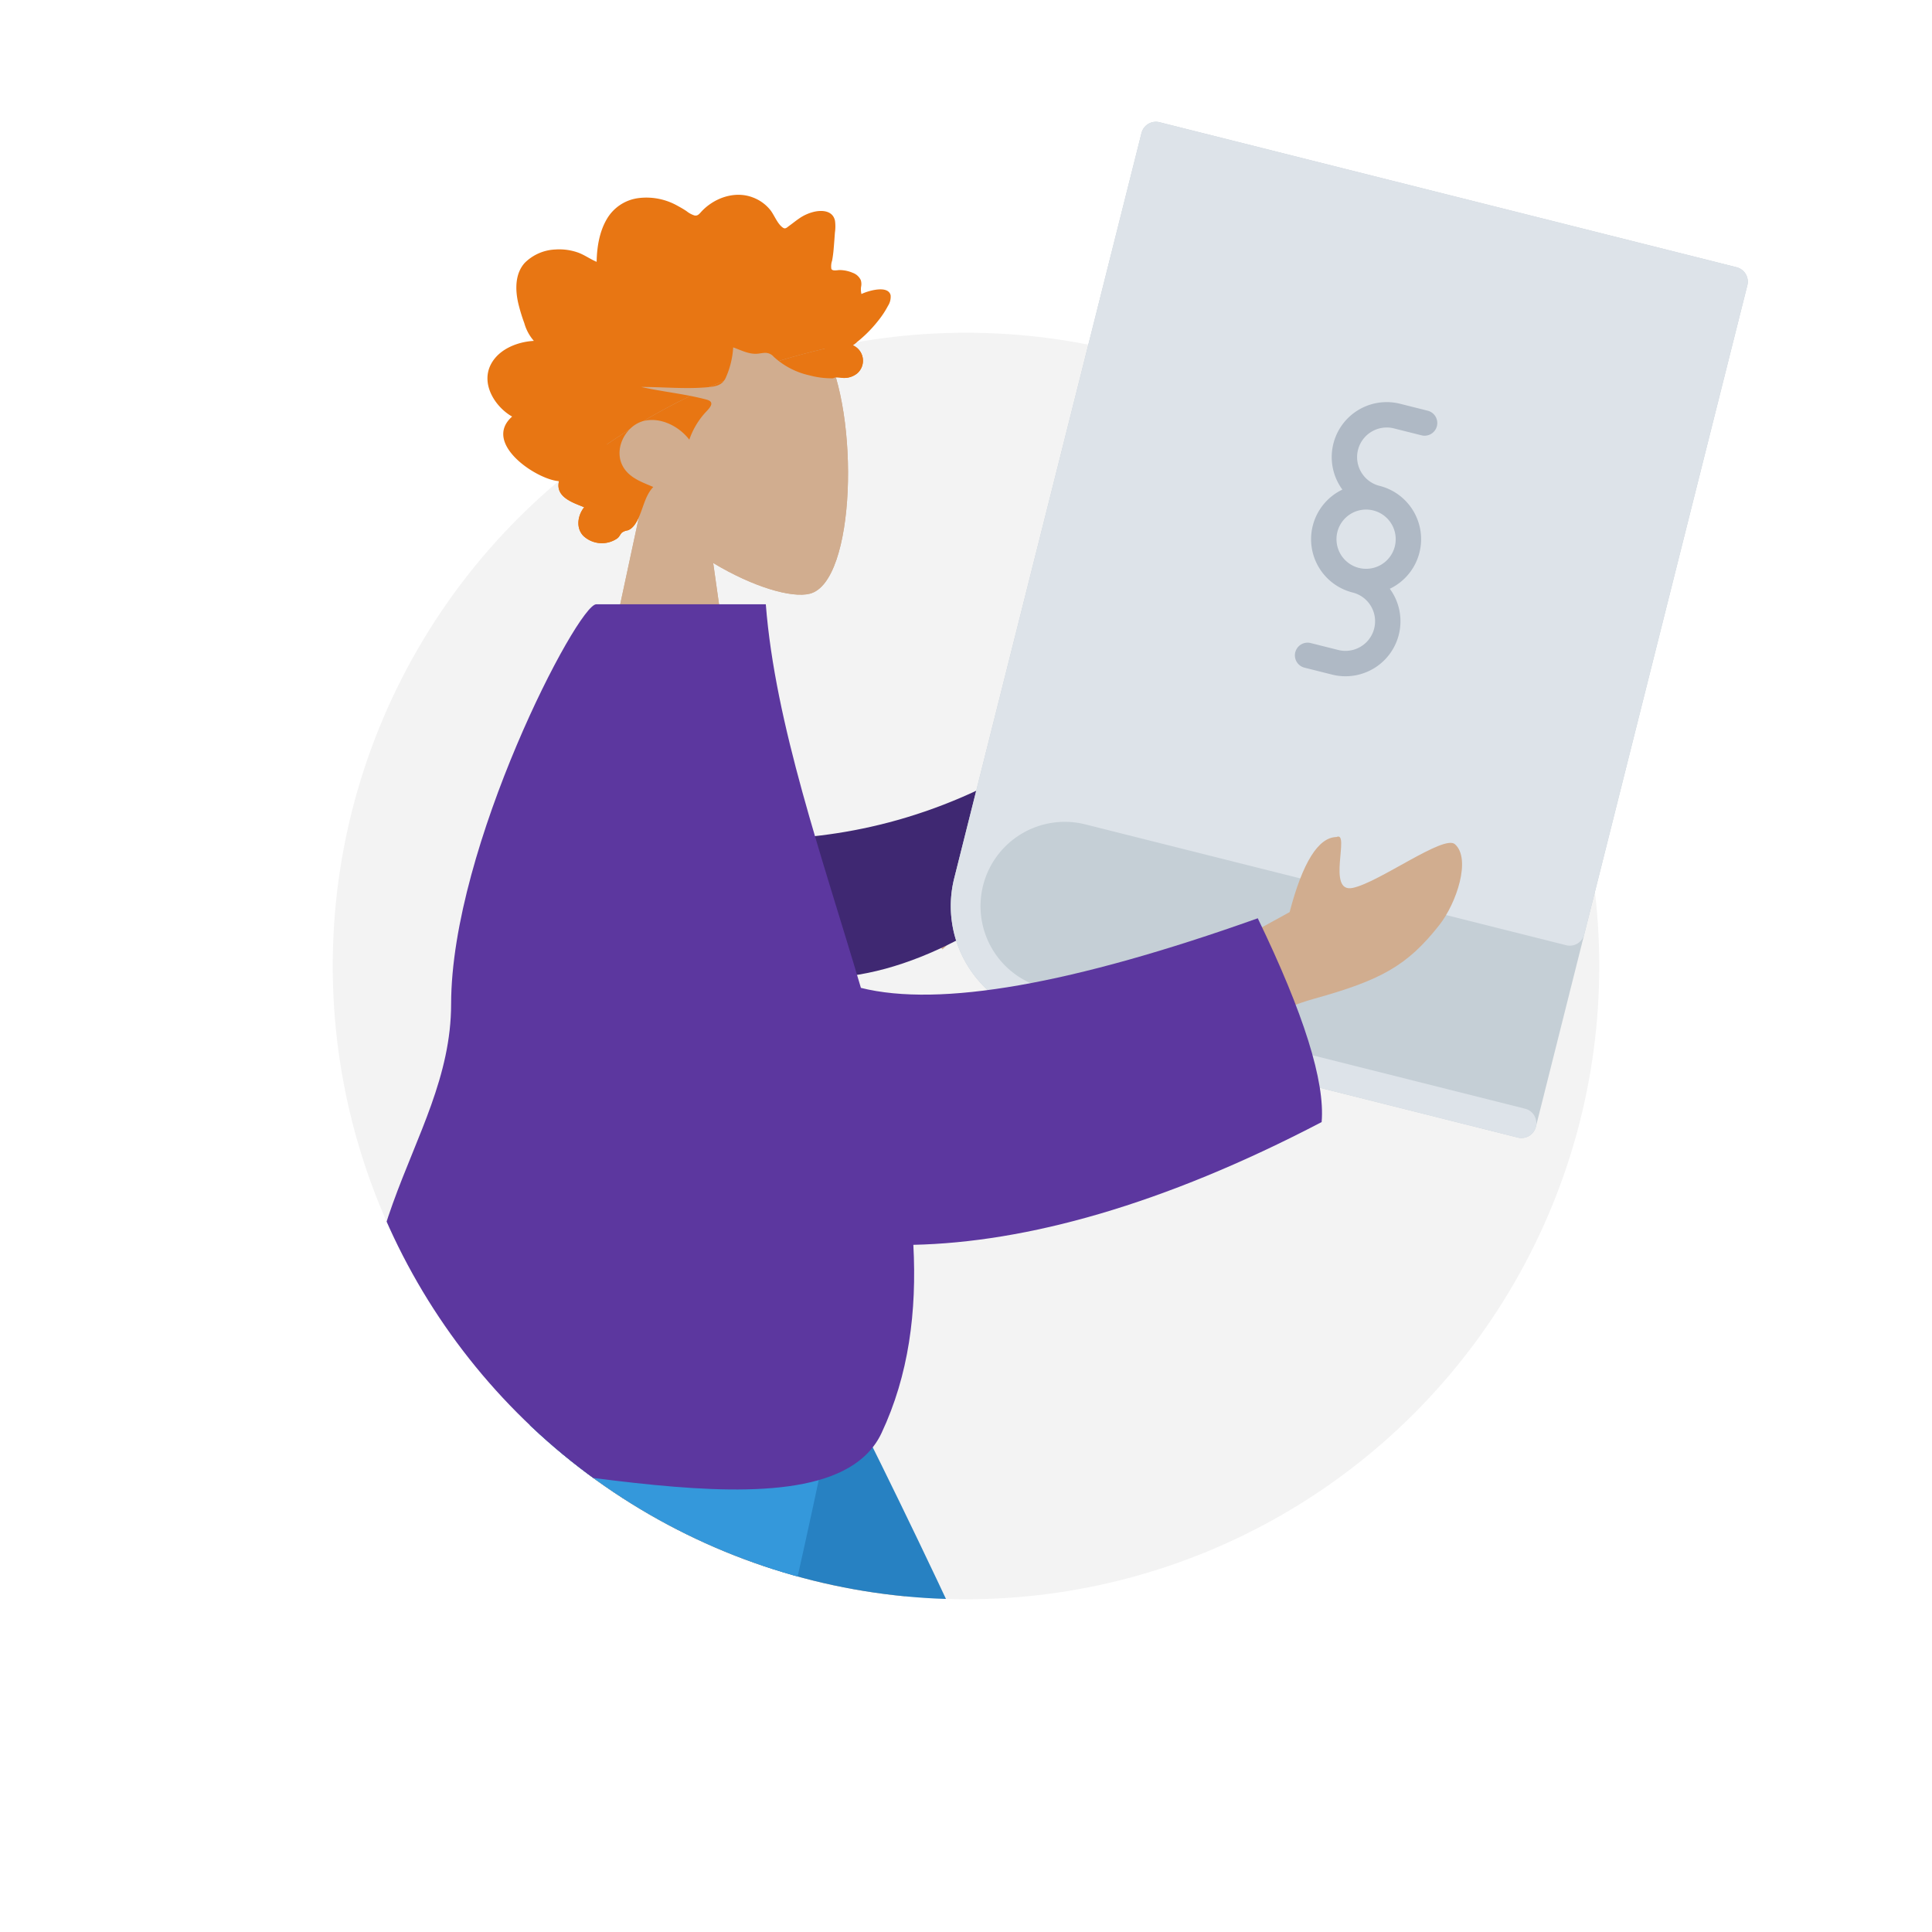
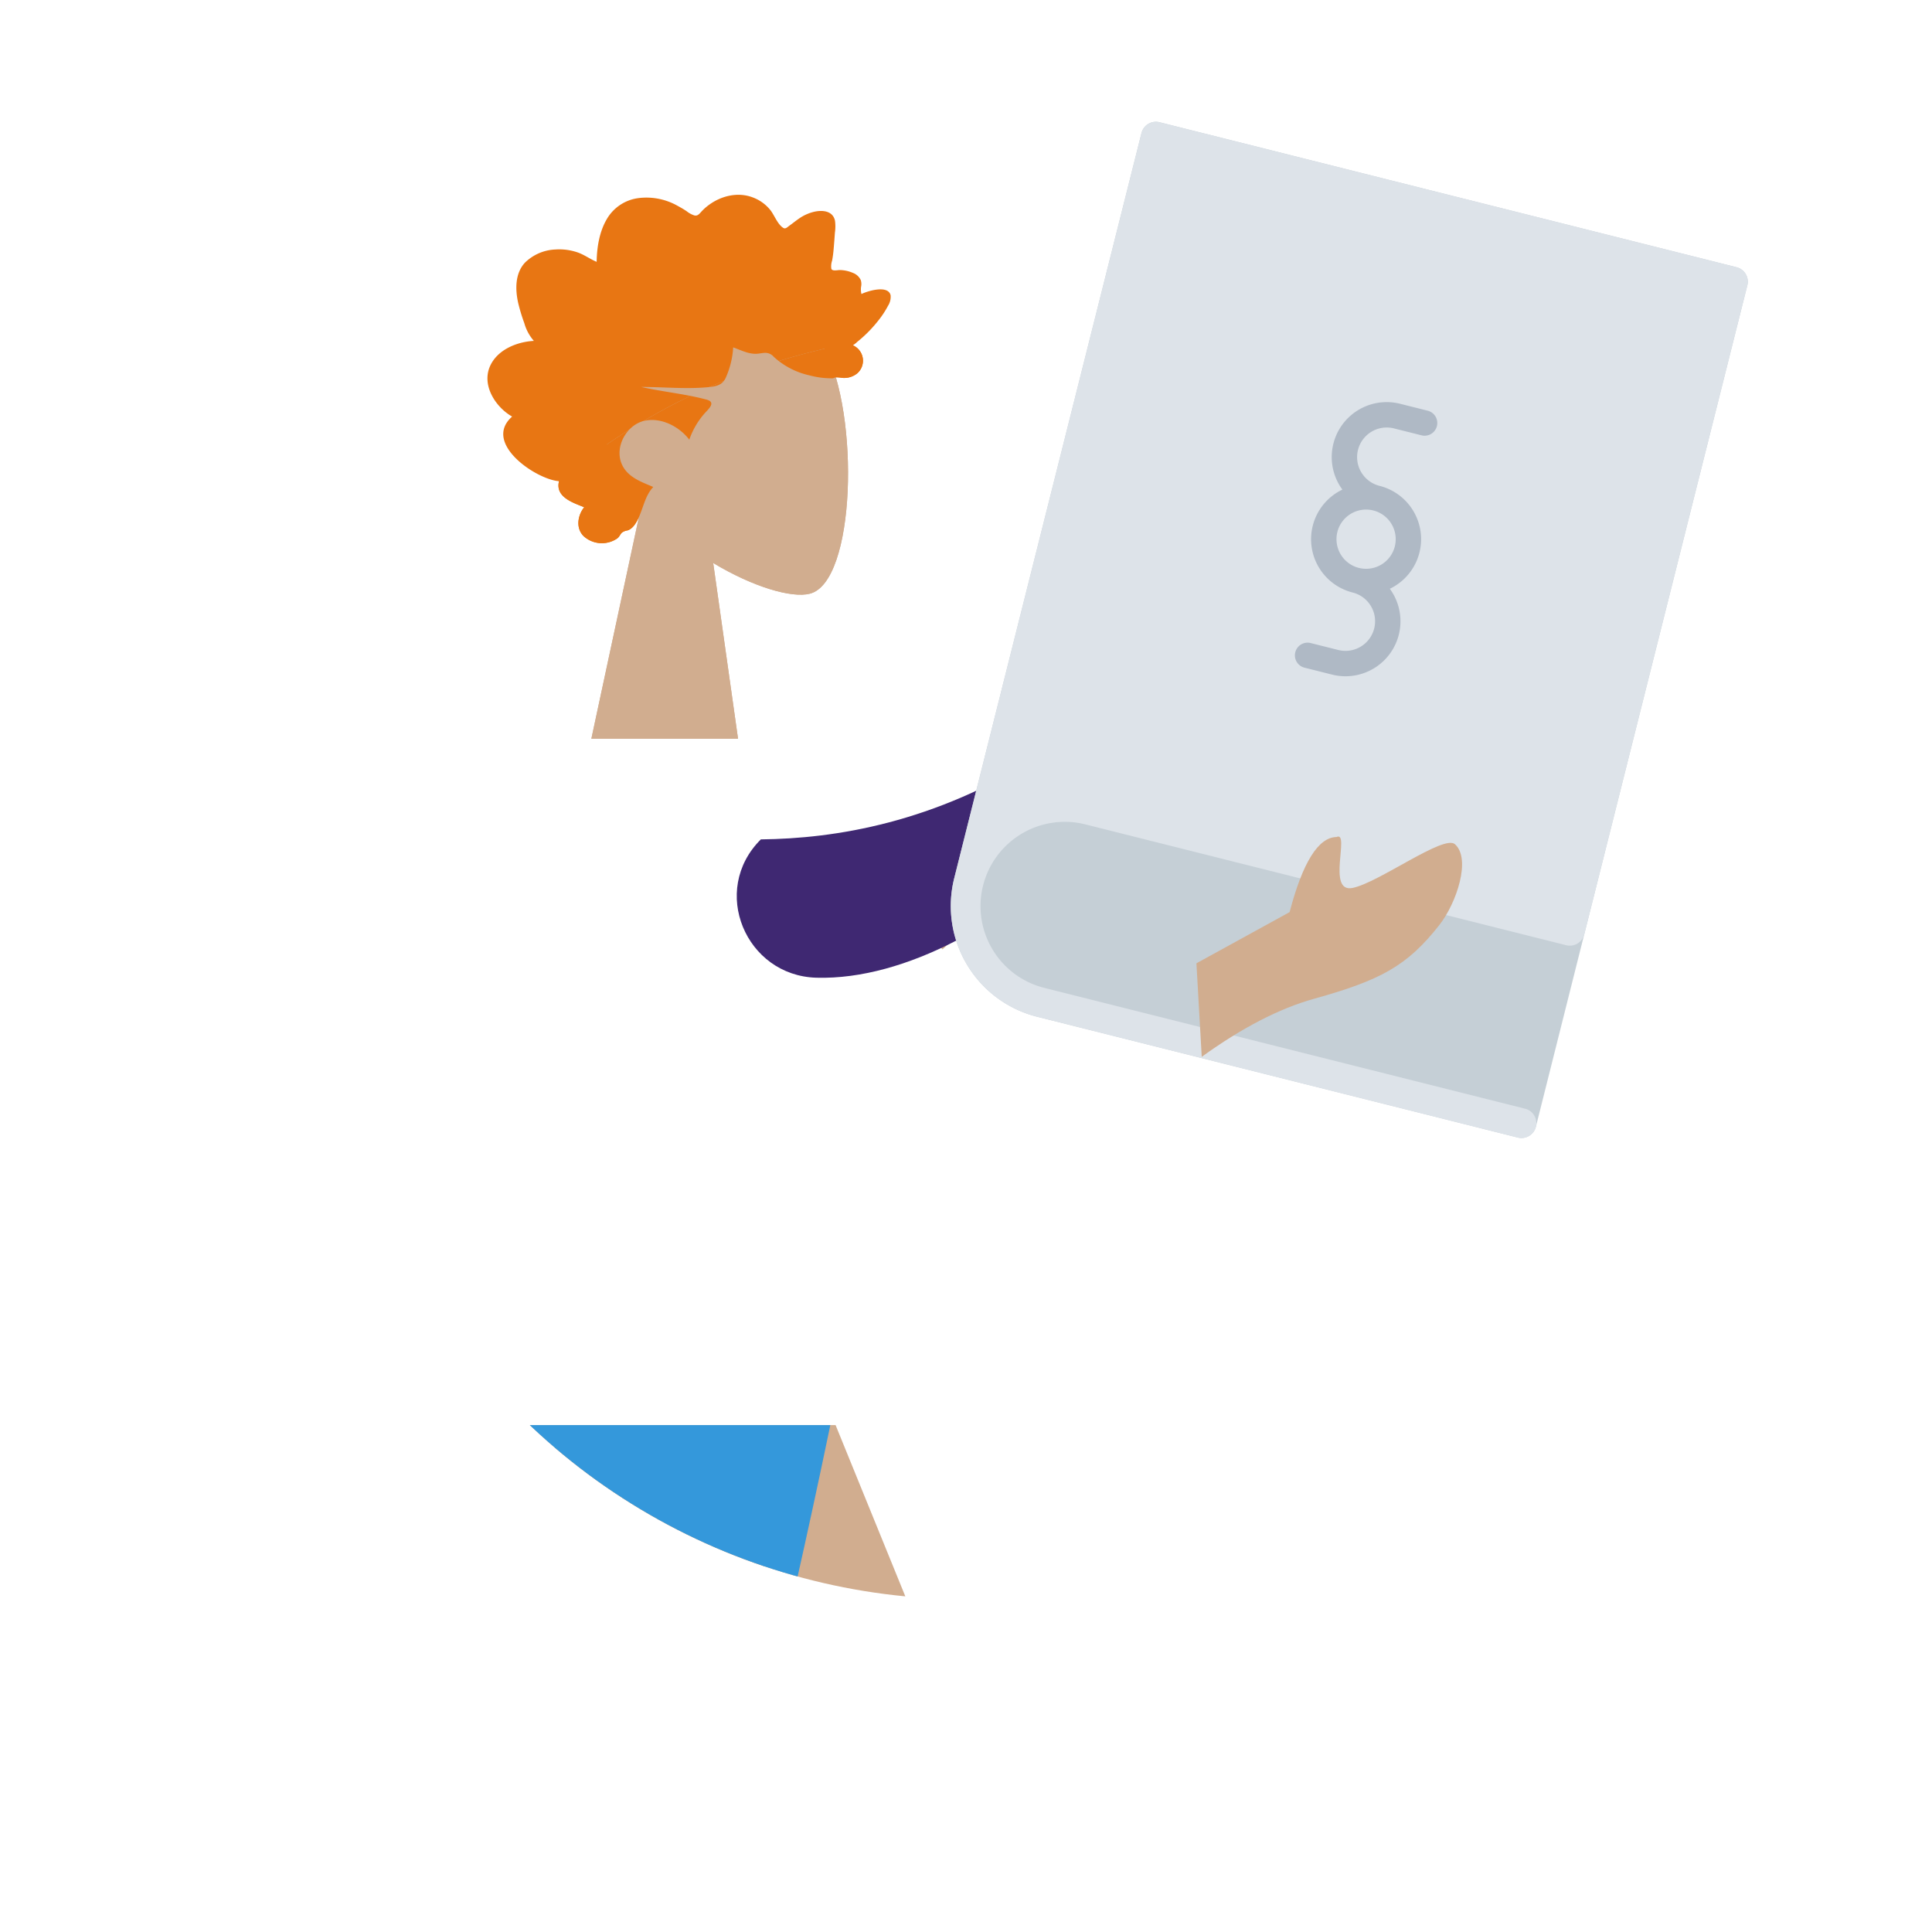
<svg xmlns="http://www.w3.org/2000/svg" viewBox="0 0 540 540">
  <defs>
    <clipPath id="a">
      <circle cx="270" cy="270" r="177" style="fill: none" />
    </clipPath>
  </defs>
  <title>main_pic</title>
  <g>
-     <circle cx="270" cy="270" r="177" style="fill: #f3f3f3" />
    <g>
      <path d="M165.286,206.484h40.999l-6.944-49.123c11.062,6.668,21.931,9.889,27.033,8.574,12.794-3.298,13.97-50.101,4.071-68.553s-60.789-26.494-63.354,10.064c-.89,12.688,4.437,24.012,12.309,33.251Z" style="fill: #d1ad8f" />
      <path d="M149.216,95.277c-4.369.23-9.694,2.17-11.983,6.51-2.973,5.636,1.279,12.03,5.909,14.646-8.435,7.448,6.824,17.641,13.109,18.058-1.153,4.519,4.131,6.073,7.032,7.282-1.822,2.264-2.39,5.798-.208,8.031a7.575,7.575,0,0,0,9.386.723c.682-.474.809-1.091,1.343-1.642a3.584,3.584,0,0,1,1.619-.644c1.477-.495,2.404-2.099,3.065-3.519,1.339-2.878,1.878-6.295,4.103-8.608-2.852-1.24-6.28-2.354-8.179-5.24-3.27-4.971.331-11.886,5.444-13.193,4.628-1.183,9.851,1.355,12.806,5.207a21.985,21.985,0,0,1,4.305-7.38c1.157-1.265,3.224-3.089.517-3.815-5.987-1.607-12.23-2.17-18.271-3.535,6.241-.009,12.495.646,18.728.059,1.949-.183,3.933-.487,4.882-2.576a24.239,24.239,0,0,0,2.105-8.545c2.108.739,4.154,1.848,6.424,1.79.858-.022,1.7-.257,2.559-.266a3.078,3.078,0,0,1,2.309,1.061,21.586,21.586,0,0,0,9.984,5.221,23.793,23.793,0,0,0,6.546.831,4.22,4.22,0,0,0,.8-.269,9.437,9.437,0,0,1,1.764.14,5.812,5.812,0,0,0,4.269-1.238,4.691,4.691,0,0,0-1.224-7.857,36.577,36.577,0,0,0,7.157-6.944,25.587,25.587,0,0,0,2.687-4.091,4.665,4.665,0,0,0,.728-2.952c-.725-2.982-6.491-1.161-8.155-.342a5.697,5.697,0,0,1-.116-1.96,3.649,3.649,0,0,0-.061-1.91,3.904,3.904,0,0,0-2.196-2.031,9.536,9.536,0,0,0-3.628-.798c-.627-.026-2.095.397-2.413-.346a4.891,4.891,0,0,1,.217-2.295,32.379,32.379,0,0,0,.437-3.343c.13-1.493.239-2.989.344-4.484a11.88,11.88,0,0,0,.021-3.327c-.628-2.878-3.665-2.997-5.863-2.489a12.371,12.371,0,0,0-4.198,1.898c-.922.631-1.79,1.347-2.701,1.996-.606.432-1.077,1.016-1.742.575-1.569-1.039-2.38-3.405-3.517-4.896a11.358,11.358,0,0,0-4.984-3.602c-4.08-1.552-8.701-.487-12.224,2.102a14.295,14.295,0,0,0-2.217,1.996c-.57.64-1.004,1.146-1.881.94a6.955,6.955,0,0,1-2.154-1.184c-.8-.542-1.637-1.02-2.481-1.477a17.676,17.676,0,0,0-10.86-2.187,11.972,11.972,0,0,0-8.915,5.816c-2.101,3.535-2.81,7.868-2.881,12.009-1.87-.784-3.533-2.048-5.462-2.682a15.694,15.694,0,0,0-6.055-.768,12.893,12.893,0,0,0-8.541,3.699c-2.741,2.984-2.733,7.402-1.872,11.245a50.203,50.203,0,0,0,1.71,5.637,12.813,12.813,0,0,0,2.671,4.964" style="fill: #e87613" />
    </g>
    <g>
      <path d="M263.436,265.347l43.084-39.448q34.045-9.383,31.138-13.727c-2.907-4.345-8.982-.692-11.419-3.307s2.212-11.758,6.995-20.247-.331-7.749-3.256-6.528q-14.355,9.718-29.145,27.281L241.54,241.846Z" style="fill: #d1ad8f" />
      <path d="M228.178,273.274c25.061.704,53.722-15.917,74.105-36.146l-11.605-25.88c-29.551,18.758-57.246,23.144-78.014,23.364C198.335,248.831,208.429,272.719,228.178,273.274Z" style="fill: #3f2872" />
    </g>
    <g>
      <path d="M485.371,74.694,324.098,34.166a4.155,4.155,0,0,0-5.045,3.019L266.704,245.496A31.908,31.908,0,0,0,289.847,284.175l134.395,33.773a4.159,4.159,0,0,0,5.045-3.019L488.39,79.739A4.157,4.157,0,0,0,485.371,74.694Z" style="fill: #c5cfd6" />
      <g>
        <path d="M485.371,74.694,324.098,34.166a4.155,4.155,0,0,0-5.045,3.019L266.704,245.496A31.908,31.908,0,0,0,289.847,284.175l134.395,33.773a4.157,4.157,0,0,0,2.026-8.064L291.874,276.111a23.557,23.557,0,1,1,11.483-45.694l134.395,33.773a4.159,4.159,0,0,0,5.045-3.019L488.39,79.739A4.157,4.157,0,0,0,485.371,74.694Z" style="fill: #dde3e9" />
        <path d="M388.458,164.564a15.365,15.365,0,0,0-2.883-28.769,8.278,8.278,0,1,1,4.035-16.057l7.645,1.921a3.548,3.548,0,1,0,1.729-6.881l-7.645-1.921a15.365,15.365,0,0,0-16.141,23.988,15.365,15.365,0,0,0,2.883,28.769,8.278,8.278,0,1,1-4.035,16.057l-7.645-1.921a3.548,3.548,0,1,0-1.729,6.881l7.645,1.921a15.365,15.365,0,0,0,16.141-23.988Zm-14.659-15.877a8.278,8.278,0,1,1,6.011,10.046A8.287,8.287,0,0,1,373.8,148.687Z" style="fill: #afb9c5" />
      </g>
    </g>
    <g style="clip-path: url(#a)">
      <g>
        <polygon points="151.409 398.318 276.809 607.964 370.822 785.202 391.072 785.202 233.551 398.318 151.409 398.318" style="fill: #d1ad8f" />
-         <path d="M344.712,756.821l39.051-11.813Q358.099,668.285,320.853,576.148T240.852,398.318h-110.295q47.535,108.397,100.787,196.986T344.712,756.821Z" style="fill: #2781c2" />
        <path d="M143.167,398.318c-11.835,73.671-34.663,167.794-36.817,170.699q-2.154,2.905-155.109,51.975l4.374,17.857q182.398-26.317,192.216-40.836c9.818-14.519,58.843-129.216,77.831-199.695Z" style="fill: #d1ad8f" />
        <path d="M-12.914,605.557l7.705,28.759q136.423,11.965,167.179-17.291t70.105-218.707H126.901Q101.971,553.452,99.026,559.965T-12.914,605.557Z" style="fill: #3498db" />
      </g>
      <g>
        <g>
          <path d="M165.286,206.484h40.999l-6.944-49.123c11.062,6.668,21.931,9.889,27.033,8.574,12.794-3.298,13.97-50.101,4.071-68.553s-60.789-26.494-63.354,10.064c-.89,12.688,4.437,24.012,12.309,33.251Z" style="fill: #d1ad8f" />
          <path d="M149.216,95.277c-4.369.23-9.694,2.17-11.983,6.51-2.973,5.636,1.279,12.03,5.909,14.646-8.435,7.448,6.824,17.641,13.109,18.058-1.153,4.519,4.131,6.073,7.032,7.282-1.822,2.264-2.39,5.798-.208,8.031a7.575,7.575,0,0,0,9.386.723c.682-.474.809-1.091,1.343-1.642a3.584,3.584,0,0,1,1.619-.644c1.477-.495,2.404-2.099,3.065-3.519,1.339-2.878,1.878-6.295,4.103-8.608-2.852-1.24-6.28-2.354-8.179-5.24-3.27-4.971.331-11.886,5.444-13.193,4.628-1.183,9.851,1.355,12.806,5.207a21.985,21.985,0,0,1,4.305-7.38c1.157-1.265,3.224-3.089.517-3.815-5.987-1.607-12.23-2.17-18.271-3.535,6.241-.009,12.495.646,18.728.059,1.949-.183,3.933-.487,4.882-2.576a24.239,24.239,0,0,0,2.105-8.545c2.108.739,4.154,1.848,6.424,1.79.858-.022,1.7-.257,2.559-.266a3.078,3.078,0,0,1,2.309,1.061,21.586,21.586,0,0,0,9.984,5.221,23.793,23.793,0,0,0,6.546.831,4.22,4.22,0,0,0,.8-.269,9.437,9.437,0,0,1,1.764.14,5.812,5.812,0,0,0,4.269-1.238,4.691,4.691,0,0,0-1.224-7.857,36.577,36.577,0,0,0,7.157-6.944,25.587,25.587,0,0,0,2.687-4.091,4.665,4.665,0,0,0,.728-2.952c-.725-2.982-6.491-1.161-8.155-.342a5.697,5.697,0,0,1-.116-1.96,3.649,3.649,0,0,0-.061-1.91,3.904,3.904,0,0,0-2.196-2.031,9.536,9.536,0,0,0-3.628-.798c-.627-.026-2.095.397-2.413-.346a4.891,4.891,0,0,1,.217-2.295,32.379,32.379,0,0,0,.437-3.343c.13-1.493.239-2.989.344-4.484a11.88,11.88,0,0,0,.021-3.327c-.628-2.878-3.665-2.997-5.863-2.489a12.371,12.371,0,0,0-4.198,1.898c-.922.631-1.79,1.347-2.701,1.996-.606.432-1.077,1.016-1.742.575-1.569-1.039-2.38-3.405-3.517-4.896a11.358,11.358,0,0,0-4.984-3.602c-4.08-1.552-8.701-.487-12.224,2.102a14.295,14.295,0,0,0-2.217,1.996c-.57.64-1.004,1.146-1.881.94a6.955,6.955,0,0,1-2.154-1.184c-.8-.542-1.637-1.02-2.481-1.477a17.676,17.676,0,0,0-10.86-2.187,11.972,11.972,0,0,0-8.915,5.816c-2.101,3.535-2.81,7.868-2.881,12.009-1.87-.784-3.533-2.048-5.462-2.682a15.694,15.694,0,0,0-6.055-.768,12.893,12.893,0,0,0-8.541,3.699c-2.741,2.984-2.733,7.402-1.872,11.245a50.203,50.203,0,0,0,1.71,5.637,12.813,12.813,0,0,0,2.671,4.964" style="fill: #e87613" />
        </g>
        <g>
          <path d="M335.889,295.383q16.869-12.175,31.381-16.222c18.504-5.16,25.991-9.1,35.033-20.621,4.838-6.165,8.944-18.557,4.339-22.593-3.113-2.728-21.178,10.708-28.58,12.232s-.602-16.048-4.507-14.231q-7.624.131-13.106,20.99l-26.045,14.308Z" style="fill: #d1ad8f" />
-           <path d="M214.046,168.901H166.647c-5.198,0-40.524,67.72-40.557,111.716-.03,40.175-37.412,65.692-18.078,128.479,30.873-6.078,122.692,24.801,138.373-8.541,7.627-16.219,9.898-33.969,8.899-52.623,31.438-.685,69.597-11.053,114.119-34.31q1.457-17.012-17.853-56.96-77.849,27.702-110.922,19.454C229.825,239.532,216.662,202.502,214.046,168.901Z" style="fill: #5c379f" />
        </g>
      </g>
    </g>
  </g>
</svg>